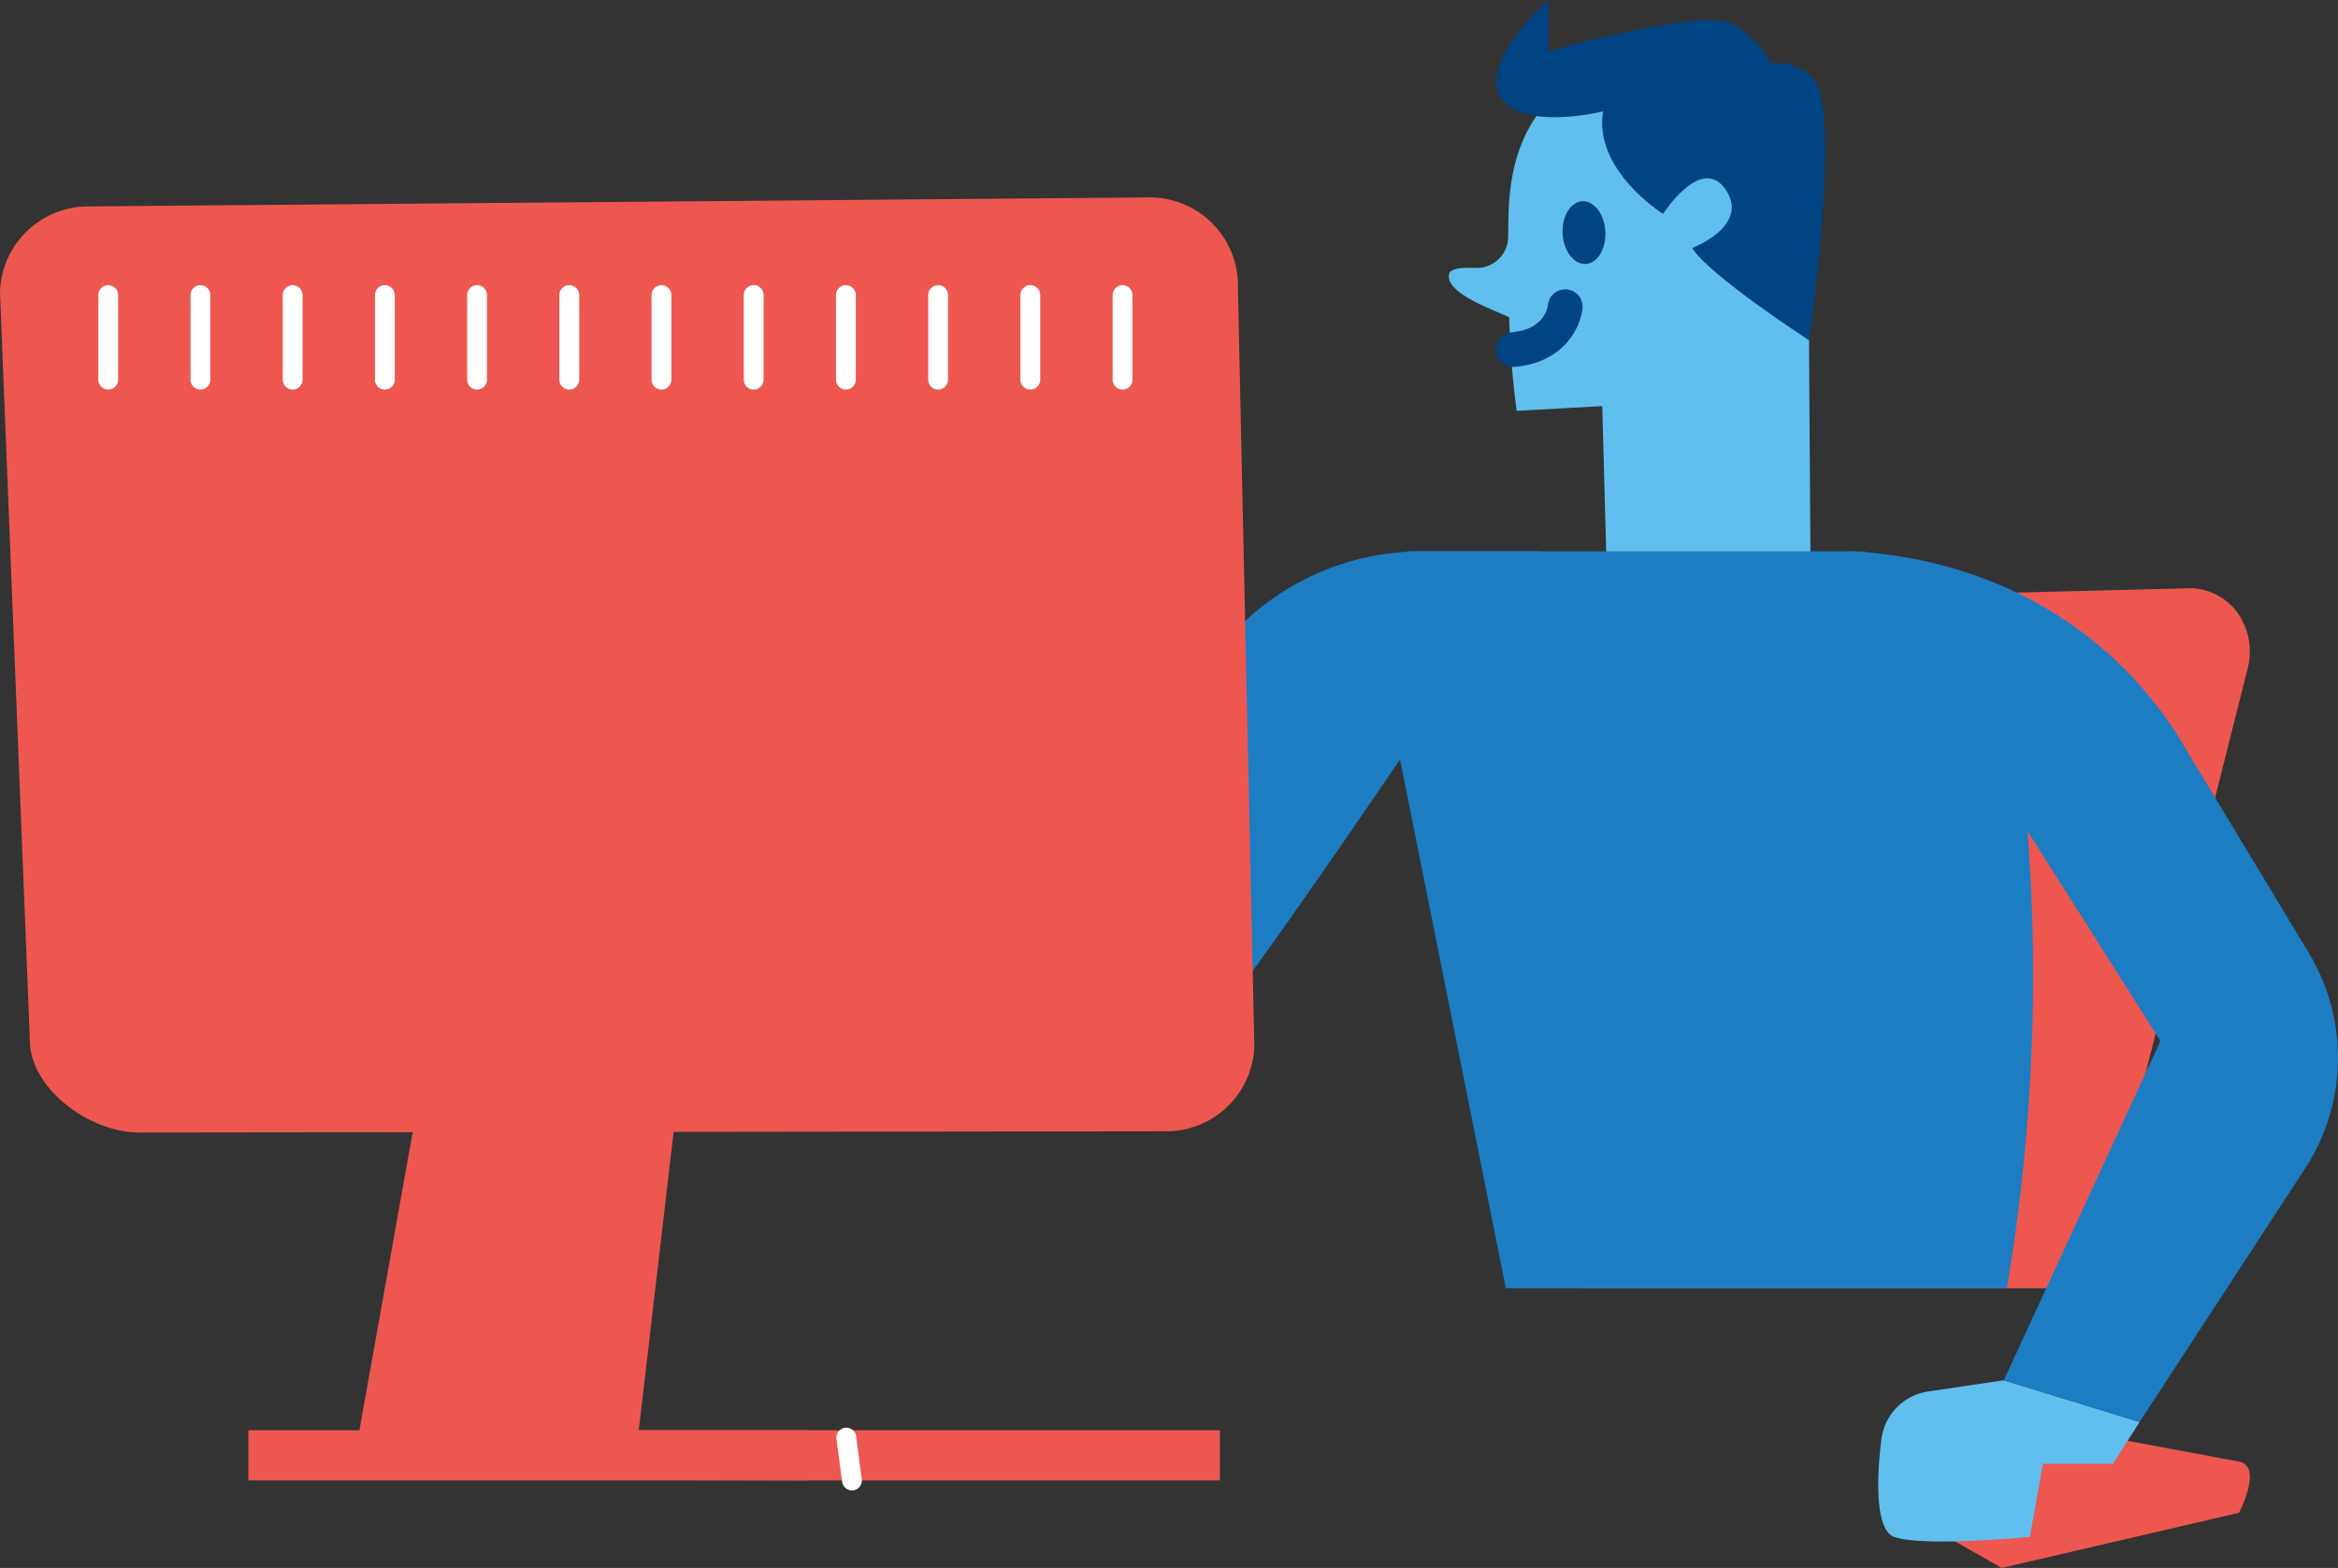
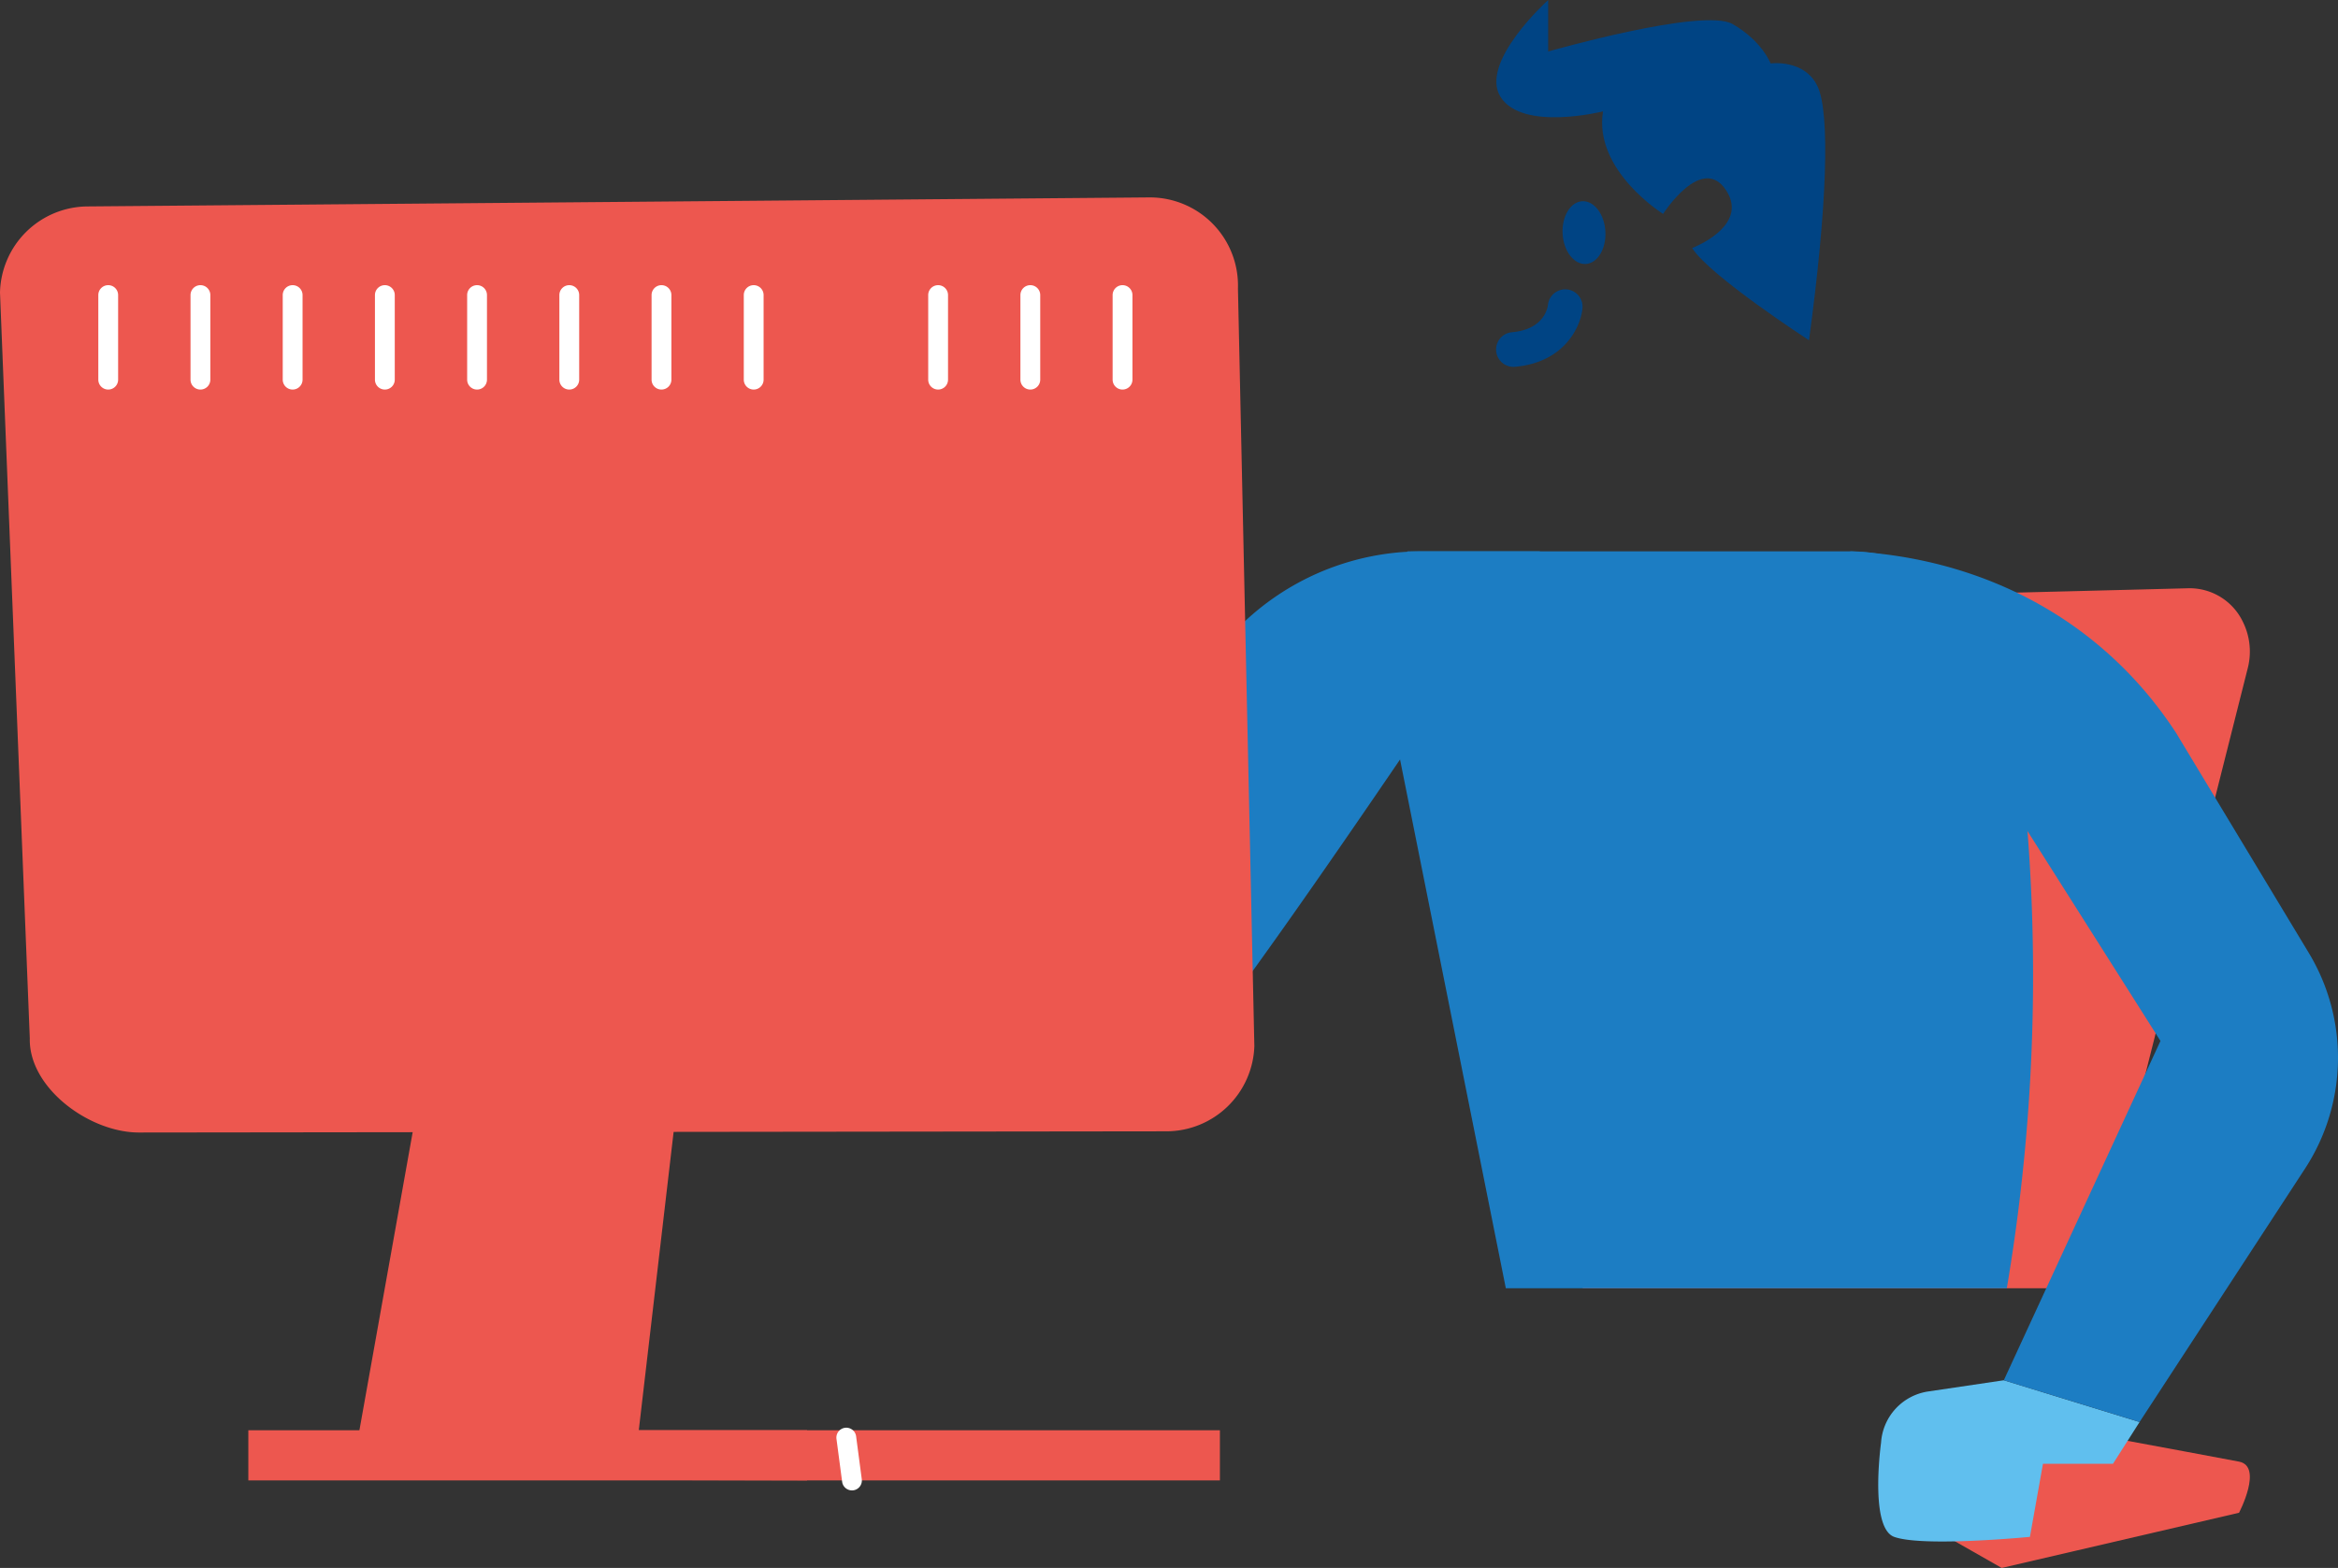
<svg xmlns="http://www.w3.org/2000/svg" id="Group_93" data-name="Group 93" width="452.493" height="303.521" viewBox="0 0 452.493 303.521">
  <rect x="0" y="0" width="452.493" height="303.521" fill="#333333" stroke="none" />
  <defs>
    <clipPath id="clip-path">
      <rect id="Rectangle_125" data-name="Rectangle 125" width="452.493" height="303.521" fill="none" />
    </clipPath>
  </defs>
  <g id="Group_92" data-name="Group 92" clip-path="url(#clip-path)">
    <path id="Path_599" data-name="Path 599" d="M646.53,469.363l-17.146,18.253,20.678,11.777,45.928-10.681s4.71-8.984,0-9.9-50.932-9.452-50.932-9.452" transform="translate(-262.651 -195.872)" fill="#ed574f" />
    <path id="Path_600" data-name="Path 600" d="M572.709,197.124c11.685-.188,70.293-1.7,70.293-1.7a11.431,11.431,0,0,1,10.426,6.465,12.95,12.95,0,0,1,.987,8.905L624.125,330.93H525.652s27.047-109.411,29-117.038,6.372-16.581,18.056-16.769" transform="translate(-219.362 -81.552)" fill="#ed574f" />
    <rect id="Rectangle_123" data-name="Rectangle 123" width="3.738" height="19.823" transform="translate(210.274 132.302) rotate(-11.609)" fill="#1c7dc3" />
    <path id="Path_601" data-name="Path 601" d="M624.4,470.664a10.718,10.718,0,0,1,9.122-9.946l14.64-2.169,26.273,8.084-5.147,8.084H655.737l-2.526,14.147s-20.716,2.021-26.273,0c-4.2-1.525-3.063-14.168-2.541-18.2" transform="translate(-260.344 -191.359)" fill="#60bfee" />
    <path id="Path_602" data-name="Path 602" d="M614.564,183.17c23.8,1.108,47.906,11.912,63.064,35.155l25.686,42.585a39.282,39.282,0,0,1-.709,41.71l-32.051,49.094-26.273-8.084L674.6,277.945Z" transform="translate(-256.467 -76.44)" fill="#1c7dc3" />
-     <path id="Path_603" data-name="Path 603" d="M481.255,62.031c.209-1.21,2.542-1.362,5.185-1.266a6.051,6.051,0,0,0,6.269-5.985q.024-2.167.078-4.467c.337-13.864,6.072-30.243,31.622-28.895S550.112,35.5,550.666,55.4c.093,3.351.266,19.37.266,19.37l.351,51.483-39.291.523-1.075-39.26-16.563.921a174.862,174.862,0,0,1-1.448-18.108c-3.4-1.618-12.279-4.666-11.65-8.3" transform="translate(-200.822 -8.906)" fill="#60bfee" />
    <path id="Path_604" data-name="Path 604" d="M519.01,73.151c.186,3.354,2.191,5.97,4.479,5.843s3.99-2.949,3.8-6.3-2.192-5.97-4.478-5.843-3.99,2.95-3.8,6.3" transform="translate(-216.585 -27.895)" fill="#004484" />
    <path id="Path_605" data-name="Path 605" d="M500.217,111.121c.095,0,.192,0,.288-.012,9.627-.82,12.792-7.783,13.118-11.35a3.358,3.358,0,0,0-6.683-.66c-.1.816-.929,4.8-7.006,5.319a3.358,3.358,0,0,0,.282,6.7" transform="translate(-207.348 -40.1)" fill="#004484" />
    <path id="Path_606" data-name="Path 606" d="M557.52,65.866s-19.266-12.5-22.61-17.85c0,0,11.119-4.218,6.579-11.165-4.7-7.19-12.207,4.555-12.207,4.555S515.8,33.018,517.656,21.562c0,0-15.566,3.912-19.814-2.775S507.042,0,507.042,0V9.969s29.982-8.59,35.7-5.308,7.347,7.622,7.347,7.622,6.594-.92,9.11,4.478c2.4,5.16,1.861,23.157-1.68,49.106" transform="translate(-207.411)" fill="#004484" />
    <path id="Path_607" data-name="Path 607" d="M583.025,209.773a362.993,362.993,0,0,1-.812,116.045H485.252L464.437,221.738l1.76-38.568h85.718a31.521,31.521,0,0,1,31.111,26.6" transform="translate(-193.817 -76.44)" fill="#1c7dc3" />
    <path id="Path_608" data-name="Path 608" d="M397.414,183.17h-23.28a50.158,50.158,0,0,0-43.8,26.529l-27.383,51.278L256.9,193.756l-18.781,12.173s21.425,45.521,35.187,67.751,41.253,25.444,56.389,6.818c17.813-21.918,67.714-97.328,67.714-97.328" transform="translate(-99.373 -76.44)" fill="#1c7dc3" />
    <path id="Path_609" data-name="Path 609" d="M371.361,252.859s-4.5-9.67-5.5-9.67.126,5.023.126,5.023a15.784,15.784,0,0,0-3.391-5.149c-2.344-2.344-7.8,1.6-5.307,6.41,1.467,2.83,5.647,8.849,5.647,8.849Z" transform="translate(-148.834 -101.144)" fill="#fff" />
    <path id="Path_610" data-name="Path 610" d="M225.849,246.367,27.017,246.6c-9.627.078-21.466-8.59-21.25-18.214L0,84.01A17.062,17.062,0,0,1,16.919,67.33L222.4,65.584a17.062,17.062,0,0,1,17.19,17.634l3.175,146.661a17.062,17.062,0,0,1-16.914,16.489" transform="translate(0 -27.369)" fill="#ed574f" />
    <path id="Path_611" data-name="Path 611" d="M371.477,114.946a1.918,1.918,0,0,1-1.918-1.918V96.657a1.918,1.918,0,1,1,3.836,0v16.371a1.918,1.918,0,0,1-1.918,1.918" transform="translate(-154.223 -39.536)" fill="#fff" />
    <path id="Path_612" data-name="Path 612" d="M340.849,114.946a1.918,1.918,0,0,1-1.918-1.918V96.657a1.918,1.918,0,1,1,3.836,0v16.371a1.918,1.918,0,0,1-1.918,1.918" transform="translate(-141.441 -39.536)" fill="#fff" />
    <path id="Path_613" data-name="Path 613" d="M310.222,114.946a1.918,1.918,0,0,1-1.918-1.918V96.657a1.918,1.918,0,1,1,3.836,0v16.371a1.918,1.918,0,0,1-1.918,1.918" transform="translate(-128.66 -39.536)" fill="#fff" />
-     <path id="Path_614" data-name="Path 614" d="M279.594,114.946a1.918,1.918,0,0,1-1.918-1.918V96.657a1.918,1.918,0,0,1,3.836,0v16.371a1.918,1.918,0,0,1-1.918,1.918" transform="translate(-115.878 -39.536)" fill="#fff" />
    <path id="Path_615" data-name="Path 615" d="M248.966,114.946a1.918,1.918,0,0,1-1.918-1.918V96.657a1.918,1.918,0,0,1,3.836,0v16.371a1.918,1.918,0,0,1-1.918,1.918" transform="translate(-103.097 -39.536)" fill="#fff" />
    <path id="Path_616" data-name="Path 616" d="M218.338,114.946a1.918,1.918,0,0,1-1.918-1.918V96.657a1.918,1.918,0,0,1,3.836,0v16.371a1.918,1.918,0,0,1-1.918,1.918" transform="translate(-90.315 -39.536)" fill="#fff" />
    <path id="Path_617" data-name="Path 617" d="M187.711,114.946a1.918,1.918,0,0,1-1.918-1.918V96.657a1.918,1.918,0,1,1,3.836,0v16.371a1.918,1.918,0,0,1-1.918,1.918" transform="translate(-77.534 -39.536)" fill="#fff" />
    <path id="Path_618" data-name="Path 618" d="M157.083,114.946a1.918,1.918,0,0,1-1.918-1.918V96.657a1.918,1.918,0,0,1,3.836,0v16.371a1.918,1.918,0,0,1-1.918,1.918" transform="translate(-64.753 -39.536)" fill="#fff" />
    <path id="Path_619" data-name="Path 619" d="M126.455,114.946a1.918,1.918,0,0,1-1.918-1.918V96.657a1.918,1.918,0,0,1,3.836,0v16.371a1.918,1.918,0,0,1-1.918,1.918" transform="translate(-51.971 -39.536)" fill="#fff" />
    <path id="Path_620" data-name="Path 620" d="M95.828,114.946a1.918,1.918,0,0,1-1.918-1.918V96.657a1.918,1.918,0,0,1,3.836,0v16.371a1.918,1.918,0,0,1-1.918,1.918" transform="translate(-39.19 -39.536)" fill="#fff" />
    <path id="Path_621" data-name="Path 621" d="M65.2,114.946a1.918,1.918,0,0,1-1.918-1.918V96.657a1.918,1.918,0,1,1,3.836,0v16.371a1.918,1.918,0,0,1-1.918,1.918" transform="translate(-26.409 -39.536)" fill="#fff" />
    <path id="Path_622" data-name="Path 622" d="M34.572,114.946a1.918,1.918,0,0,1-1.918-1.918V96.657a1.918,1.918,0,0,1,3.836,0v16.371a1.918,1.918,0,0,1-1.918,1.918" transform="translate(-13.627 -39.536)" fill="#fff" />
    <path id="Path_623" data-name="Path 623" d="M172.232,413.345l10.078-86.31H133.581l-17.115,95.819h3.84l84.5.2v-9.708Z" transform="translate(-48.603 -136.477)" fill="#ed574f" />
    <rect id="Rectangle_124" data-name="Rectangle 124" width="188.036" height="9.708" transform="translate(48.062 276.868)" fill="#ed574f" />
    <path id="Path_624" data-name="Path 624" d="M280.829,486.5a1.918,1.918,0,0,1-1.9-1.667l-1.086-8.222a1.918,1.918,0,1,1,3.8-.5l1.086,8.222a1.918,1.918,0,0,1-1.65,2.153,1.974,1.974,0,0,1-.254.016" transform="translate(-115.942 -197.99)" fill="#fff" />
  </g>
</svg>